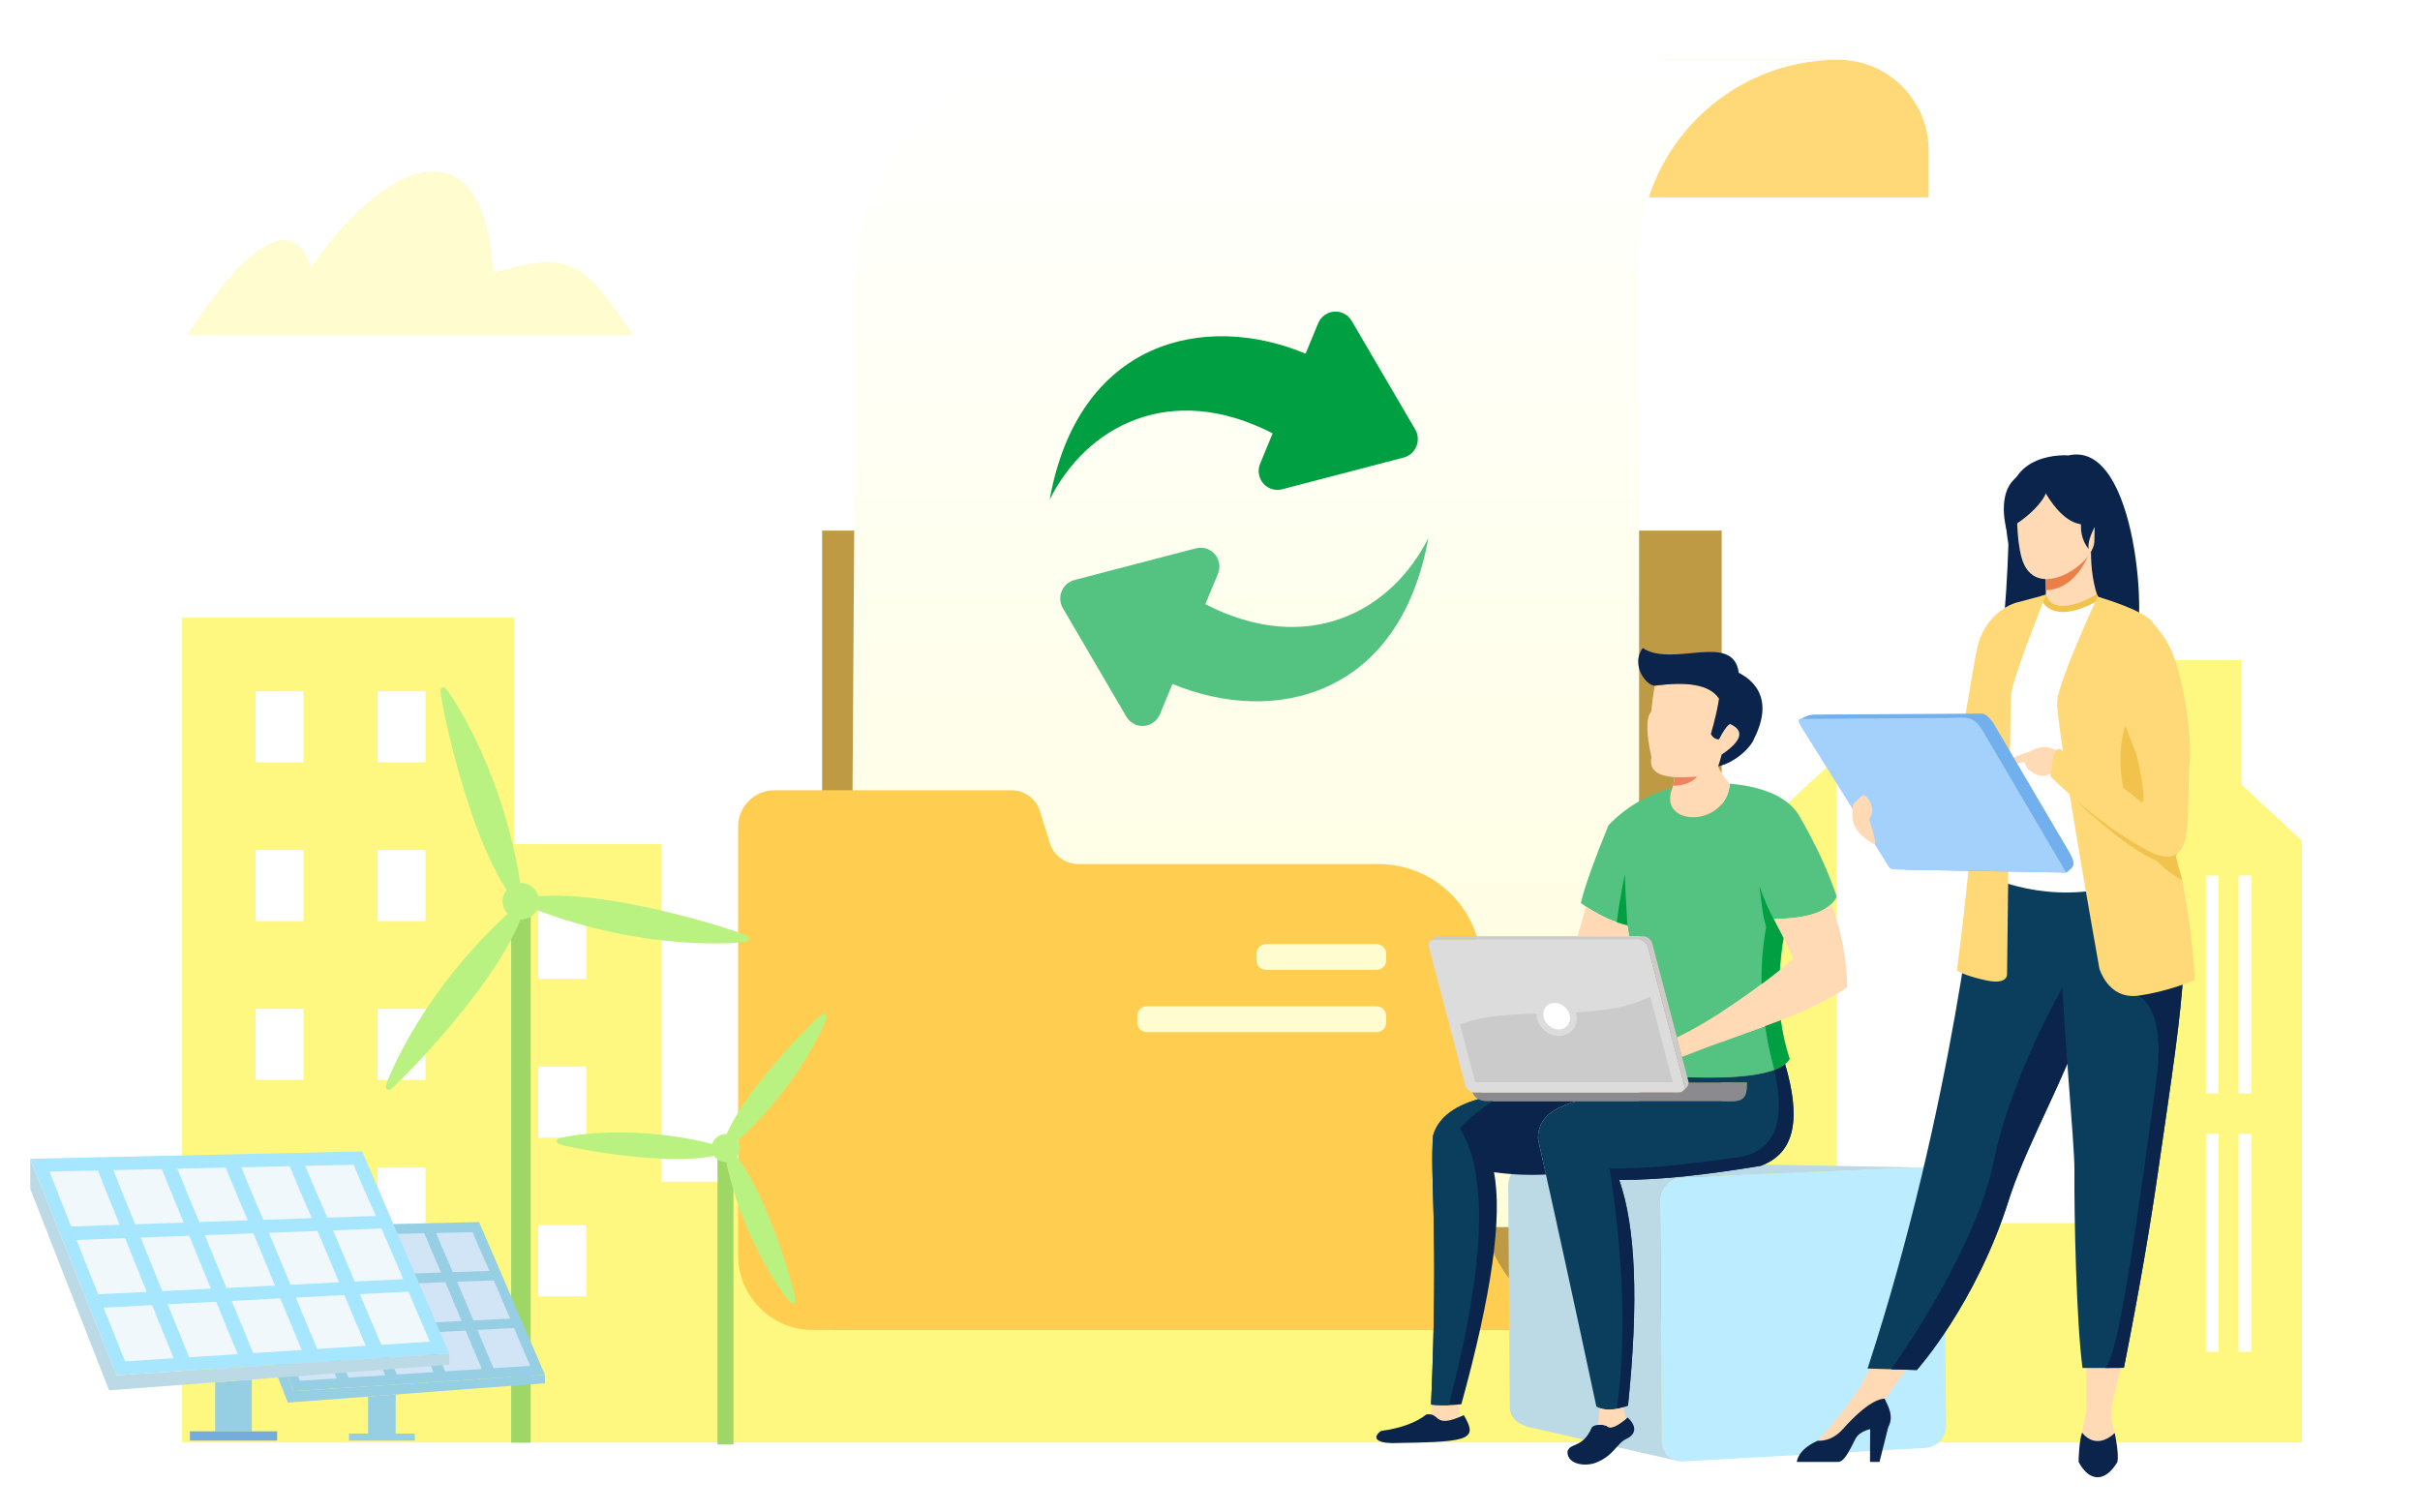
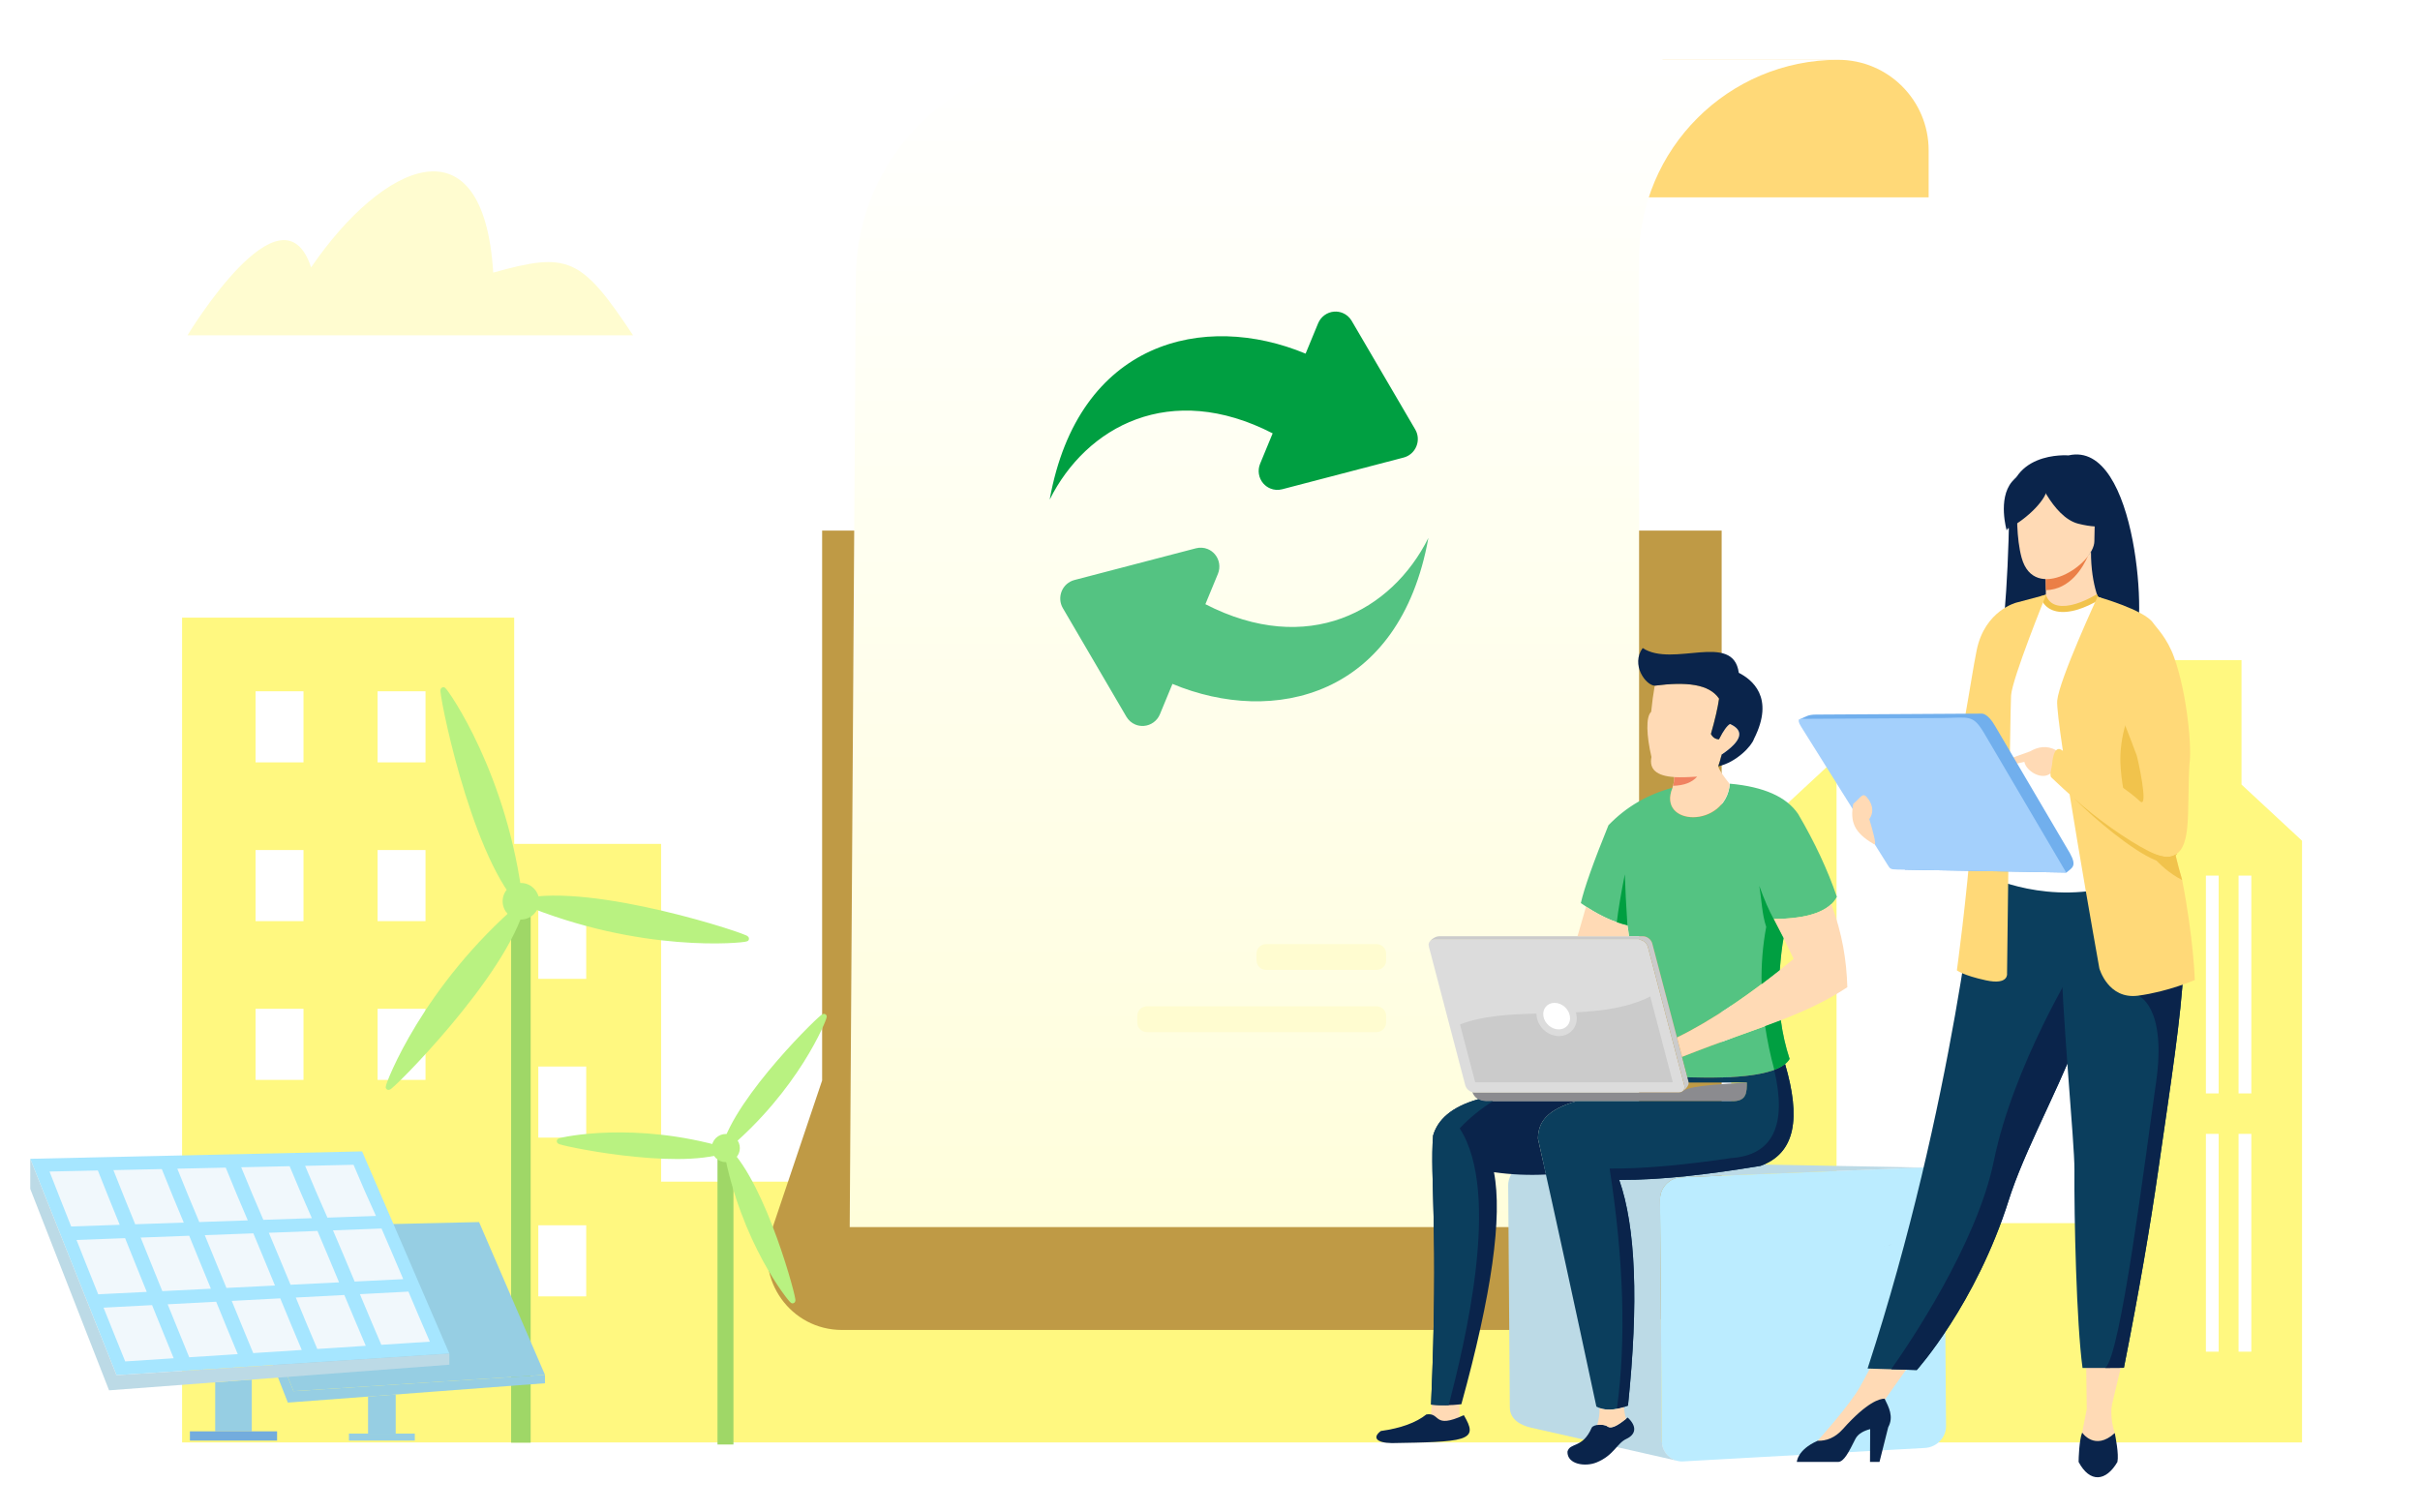
<svg xmlns="http://www.w3.org/2000/svg" width="800" height="500" viewBox="0 0 800 500" fill="none">
  <g clip-path="url(#clip0_4007_59262)">
    <path d="M61.993 110.847H209.28C192.074 84.924 187.775 83.196 163.047 90.121C159.822 38.29 126.496 53.835 102.842 88.394C93.17 59.016 61.993 110.847 61.993 110.847Z" fill="#FFFCD0" />
    <path fill-rule="evenodd" clip-rule="evenodd" d="M60.19 204.183V349.496V476.842H761V277.926L740.998 259.364V218.215H707.229V404.355H607.124V250.56L572.289 282.886V384.508H455.011V290.72H311.431V390.645H218.544V278.969H169.981V204.183H60.19Z" fill="#FFF880" />
    <path d="M100.327 228.524H84.487V252.027H100.327V228.524Z" fill="white" />
    <path d="M100.327 281.005H84.487V304.508H100.327V281.005Z" fill="white" />
    <path d="M100.327 333.488H84.487V356.991H100.327V333.488Z" fill="white" />
    <path d="M100.327 385.97H84.487V409.473H100.327V385.97Z" fill="white" />
    <path d="M140.665 228.524H124.825V252.027H140.665V228.524Z" fill="white" />
    <path d="M140.665 281.005H124.825V304.508H140.665V281.005Z" fill="white" />
    <path d="M193.793 300.09H177.953V323.593H193.793V300.09Z" fill="white" />
    <path d="M140.665 333.488H124.825V356.991H140.665V333.488Z" fill="white" />
    <path d="M193.793 352.573H177.953V376.076H193.793V352.573Z" fill="white" />
-     <path d="M140.665 385.97H124.825V409.473H140.665V385.97Z" fill="white" />
    <path d="M193.793 405.054H177.953V428.557H193.793V405.054Z" fill="white" />
    <path d="M744.24 289.46H740.019V361.461H744.24V289.46Z" fill="white" />
    <path d="M733.445 289.46H729.224V361.461H733.445V289.46Z" fill="white" />
    <path d="M744.24 374.838H740.019V446.839H744.24V374.838Z" fill="white" />
    <path d="M733.445 374.838H729.224V446.839H733.445V374.838Z" fill="white" />
    <path d="M349.462 349.925H333.622V373.428H349.462V349.925Z" fill="white" />
    <path d="M533.513 439.656C553.192 439.656 569.143 423.706 569.143 404.026V175.395H271.777V357.183L254.959 407.122C249.575 423.109 261.468 439.662 278.337 439.662H533.513V439.656Z" fill="#BF9A45" />
    <g filter="url(#filter0_d_4007_59262)">
      <path d="M607.652 17.305C624.177 17.305 637.568 30.697 637.568 47.222V62.775H493.384L549.621 17.305H607.652Z" fill="#FFD978" />
      <path d="M280.905 403.186H541.845V83.113C541.845 46.766 571.312 17.305 607.652 17.305H355.264C315.491 17.305 283.182 49.411 282.924 89.177L280.898 403.186H280.905Z" fill="url(#paint0_linear_4007_59262)" />
    </g>
-     <path d="M343.774 268.144L347.064 278.733C348.339 282.839 352.138 285.644 356.441 285.644H455.668C474.493 285.644 489.755 300.905 489.755 319.73V395.898C489.755 420.066 509.345 439.662 533.519 439.662H268.674C255.051 439.662 244.006 428.618 244.006 414.995V273.238C244.006 266.614 249.374 261.247 255.998 261.247H334.397C338.7 261.247 342.499 264.045 343.774 268.157V268.144Z" fill="#FFCE51" />
    <path d="M418.642 312.079H454.967C456.767 312.079 458.227 313.476 458.227 315.199V317.527C458.227 319.25 456.767 320.648 454.967 320.648H418.642C416.841 320.648 415.382 319.25 415.382 317.527V315.199C415.382 313.476 416.841 312.079 418.642 312.079Z" fill="#FFFCD0" />
    <path d="M379.232 332.645H454.959C456.764 332.645 458.227 334.042 458.227 335.765V338.093C458.227 339.817 456.764 341.214 454.959 341.214H379.232C377.427 341.214 375.964 339.817 375.964 338.093V335.765C375.964 334.042 377.427 332.645 379.232 332.645Z" fill="#FFFCD0" />
    <path d="M398.471 199.743L402.618 189.704C403.521 187.513 403.13 184.994 401.587 183.203C400.939 182.454 400.15 181.89 399.275 181.519C398.065 181.02 396.686 180.905 395.355 181.255L355.18 191.744C353.288 192.237 351.723 193.607 350.976 195.426C350.229 197.246 350.358 199.329 351.346 201.021L372.359 236.934C373.056 238.125 374.101 239.017 375.318 239.524C376.193 239.888 377.153 240.045 378.134 239.973C380.482 239.802 382.545 238.304 383.448 236.106L387.588 226.088C420.984 239.995 462.717 230.497 472.192 177.83C460.085 202.062 432.372 217.161 398.471 199.736V199.743Z" fill="#54C382" />
    <path d="M468.215 147.568C467.469 149.395 465.904 150.765 464.012 151.257L423.836 161.747C422.499 162.096 421.133 161.989 419.917 161.475C419.042 161.112 418.253 160.548 417.598 159.799C416.062 158.008 415.663 155.489 416.567 153.298L420.714 143.258C386.848 125.833 359.107 140.939 347 165.164C356.468 112.497 398.229 103 431.604 116.907L435.737 106.889C436.647 104.691 438.703 103.192 441.05 103.014C442.032 102.95 442.992 103.107 443.874 103.471C445.091 103.977 446.143 104.869 446.833 106.061L467.846 141.974C468.841 143.672 468.977 145.742 468.215 147.568Z" fill="#009F41" />
    <path d="M482.467 471.358V458.393H481.386H473.824L472.743 471.358H482.467Z" fill="#FFDAB5" />
    <path fill-rule="evenodd" clip-rule="evenodd" d="M635.695 385.952L555.688 389.205C551.839 389.373 548.736 392.641 548.767 396.472L549.36 476.423C549.39 480.254 552.554 483.325 556.387 483.112L636.395 478.657C640.228 478.429 643.346 475.237 643.316 471.391L642.738 392.641C642.708 388.81 639.544 385.8 635.711 385.952H635.695Z" fill="#BBECFF" />
    <path fill-rule="evenodd" clip-rule="evenodd" d="M635.694 385.952L524.413 383.899L505.491 384.66C501.658 384.827 498.54 388.095 498.571 391.926L499.118 465.279C499.149 469.11 502.449 471.132 506.161 471.968L554.104 482.823C551.382 481.971 549.389 479.463 549.374 476.422L548.781 396.472C548.75 392.641 551.869 389.372 555.702 389.205L573.802 388.475L635.709 385.952H635.694Z" fill="#BCDAE6" />
    <path fill-rule="evenodd" clip-rule="evenodd" d="M460.151 477.061C471.072 476.879 479.24 476.757 483.012 475.571C487.089 474.279 486.237 471.801 483.91 467.833C473.612 472.561 476.35 466.845 471.528 467.59C468.136 470.296 463.117 472.136 456.485 473.063C453.686 475.131 454.812 476.985 460.135 477.061H460.151Z" fill="#0A244B" />
    <path fill-rule="evenodd" clip-rule="evenodd" d="M546.213 311.945L554.366 342.989C564.177 338.231 575.965 330.553 588.346 320.702C588.681 316.293 589.092 312.751 589.594 310.121C588.605 308.16 587.51 306.062 586.323 303.812C597.746 303.736 604.713 301.288 607.223 296.454C604.165 287.515 599.891 278.393 594.415 269.074C590.567 263.404 583.053 260.074 571.873 259.071C570.55 274.076 547.536 273.3 552.951 260.393C544.585 262.643 537.512 266.779 531.717 272.814C526.728 285.098 523.686 293.672 522.591 298.537C528.006 302.322 533.147 304.77 537.984 305.895C538.197 306.944 538.379 308.175 538.516 309.513H543.171C544.509 309.513 545.893 310.592 546.228 311.93L546.213 311.945Z" fill="#54C382" />
    <path fill-rule="evenodd" clip-rule="evenodd" d="M474.176 310.622H541.712C543.05 310.622 544.404 311.701 544.754 313.039L556.77 358.754C557.12 360.091 556.314 361.171 554.975 361.171H487.455C486.117 361.171 484.733 360.091 484.383 358.754L472.382 313.039C472.032 311.701 472.838 310.622 474.161 310.622H474.176Z" fill="#DCDCDC" />
    <path fill-rule="evenodd" clip-rule="evenodd" d="M554.366 342.973L546.213 311.93C545.879 310.592 544.495 309.513 543.156 309.513H475.636C474.298 309.513 471.94 311.23 472.32 312.553C472.259 311.459 473.02 310.622 474.191 310.622H541.726C543.065 310.622 544.419 311.702 544.768 313.04L556.785 358.754C556.998 359.56 556.785 360.259 556.298 360.7C557.424 359.985 558.473 358.602 558.23 357.659L554.366 342.973Z" fill="#CBCBCB" />
-     <path fill-rule="evenodd" clip-rule="evenodd" d="M555.005 361.187H487.486C487.242 361.187 486.984 361.157 486.74 361.081C488.094 364.562 491.745 364.045 493.174 364.03H573.228C577.578 363.848 577.456 360.822 577.517 357.888H558.276C558.352 358.815 557.348 360.062 556.329 360.716C556.009 361.005 555.553 361.187 555.021 361.187H555.005Z" fill="#8B8B8F" />
+     <path fill-rule="evenodd" clip-rule="evenodd" d="M555.005 361.187H487.486C487.242 361.187 486.984 361.157 486.74 361.081C488.094 364.562 491.745 364.045 493.174 364.03H573.228C577.578 363.848 577.456 360.822 577.517 357.888C558.352 358.815 557.348 360.062 556.329 360.716C556.009 361.005 555.553 361.187 555.021 361.187H555.005Z" fill="#8B8B8F" />
    <path fill-rule="evenodd" clip-rule="evenodd" d="M545.544 329.429C538.304 333.077 529.74 334.217 520.934 334.658C521.04 334.962 521.116 335.297 521.162 335.631C521.755 339.341 519.139 342.503 515.351 342.503C511.792 342.503 508.567 339.675 508.005 336.178C507.944 335.798 507.913 335.434 507.913 335.069C498.772 335.312 489.934 335.814 482.648 338.672L487.668 357.781H552.997L545.544 329.429Z" fill="#CBCBCB" />
    <path fill-rule="evenodd" clip-rule="evenodd" d="M513.892 331.526C516.31 331.526 518.592 333.487 518.972 335.919C519.367 338.321 517.709 340.297 515.291 340.297C512.872 340.297 510.591 338.336 510.211 335.919C509.83 333.502 511.488 331.526 513.892 331.526Z" fill="white" />
    <path fill-rule="evenodd" clip-rule="evenodd" d="M591.599 350.042C590.245 345.938 589.287 341.681 588.694 337.272C579.598 340.784 569.209 344.174 556.052 349.373L557.831 356.138C577.696 356.792 588.952 354.755 591.599 350.057V350.042Z" fill="#54C382" />
    <path fill-rule="evenodd" clip-rule="evenodd" d="M556.056 349.375C569.213 344.191 579.602 340.801 588.698 337.274C596.714 334.157 603.71 330.964 610.692 326.358C610.418 317.449 609.08 308.845 605.384 298.857C601.992 302.095 595.634 303.737 586.325 303.797C589.032 308.905 591.222 313.299 592.926 316.993C578.902 328.608 565.38 337.623 554.367 342.974L556.056 349.375Z" fill="#FFDAB5" />
    <path fill-rule="evenodd" clip-rule="evenodd" d="M524.321 299.707C523.302 303.234 522.374 306.518 521.492 309.513H538.482C538.346 308.16 538.178 306.943 537.95 305.894C533.63 304.906 529.082 302.824 524.306 299.707H524.321Z" fill="#FFDAB5" />
    <path fill-rule="evenodd" clip-rule="evenodd" d="M483.088 464.23C493.142 427.82 496.732 402.249 493.872 387.502C499.576 388.323 505.326 388.566 511.075 388.278C510.193 384.325 509.311 380.387 508.413 376.374C508.52 370.947 511.288 366.903 521.145 364.03H493.157C492.199 364.045 490.267 364.273 488.67 363.391C479.665 365.96 475.254 370.217 473.748 375.401C472.638 389.691 475.619 405.958 473.079 464.336C476.228 464.655 479.589 464.625 483.088 464.215V464.23Z" fill="#0A244B" />
    <path fill-rule="evenodd" clip-rule="evenodd" d="M493.583 364.03H493.157C492.199 364.045 490.267 364.273 488.67 363.391C479.665 365.96 475.254 370.217 473.748 375.401C472.638 389.691 475.619 405.958 473.079 464.336C474.98 464.534 476.912 464.595 478.92 464.534C484.122 444.254 496.458 394.465 482.54 373.014C485.81 369.548 489.491 366.553 493.583 364.014V364.03Z" fill="#0B3E5D" />
    <path fill-rule="evenodd" clip-rule="evenodd" d="M571.824 259.223C570.044 256.942 568.462 254.829 567.99 253.324C568.356 252.29 568.736 250.983 569.131 249.417C575.824 244.871 576.752 241.512 571.869 239.322C570.88 239.87 569.664 241.557 568.219 244.4C567.063 244.354 566.18 243.777 565.572 242.621C566.956 237.833 567.838 233.941 568.264 230.946C564.964 226.05 557.237 225.336 547.015 226.659C546.528 229.395 546.148 232.268 545.844 235.309C544.034 236.966 544.277 243.138 545.935 250.253C545.114 254.312 547.608 256.501 553.434 256.881C553.525 258.31 552.947 260.135 552.902 260.348C552.902 260.348 552.902 260.378 552.902 260.393C547.578 273.209 570.363 273.999 571.808 259.192L571.824 259.223Z" fill="#FFDAB5" />
    <path fill-rule="evenodd" clip-rule="evenodd" d="M547.048 226.674C557.27 225.351 564.997 226.05 568.297 230.961C567.871 233.956 566.974 237.847 565.605 242.636C566.198 243.792 567.081 244.369 568.252 244.415C569.712 241.587 570.929 239.885 571.902 239.337C576.77 241.527 575.842 244.886 569.164 249.432C568.769 250.998 568.389 252.305 568.024 253.339C574.062 251.986 579.097 246.589 579.827 244.263C586.854 230.413 579.006 224.56 574.808 222.417C572.952 208.704 553.011 220.836 543.033 214.223C539.063 219.696 543.976 226.567 547.079 226.689L547.048 226.674Z" fill="#0A244B" />
    <path fill-rule="evenodd" clip-rule="evenodd" d="M561.026 256.729C558.212 256.942 555.687 257.003 553.451 256.912C553.512 257.885 553.268 259.07 553.086 259.77C556.691 259.679 559.353 258.675 561.026 256.744V256.729Z" fill="#F08261" />
    <path fill-rule="evenodd" clip-rule="evenodd" d="M581.909 385.45C593.698 381.208 595.295 369.487 590.108 351.746C585.849 355.242 575.08 356.687 557.816 356.139L558.211 357.66C558.211 357.66 558.242 357.812 558.242 357.872H577.483C577.422 360.807 577.544 363.847 573.194 364.014H521.128C511.271 366.903 508.503 370.931 508.396 376.359C514.633 404.195 520.185 429.72 527.729 464.99C530.285 466.419 533.768 466.313 538.179 464.671C541.723 430.465 540.749 405.593 535.274 390.056C549.83 390.117 565.391 388.126 581.894 385.435L581.909 385.45Z" fill="#0B3E5D" />
    <path fill-rule="evenodd" clip-rule="evenodd" d="M581.91 385.45C593.698 381.208 595.295 369.487 590.108 351.746C589.196 352.491 588.009 353.144 586.519 353.692C590.808 371.904 586.138 381.893 572.297 382.835C556.143 385.237 542.743 386.393 532.11 386.301C536.795 416.661 537.601 443.144 534.514 465.72C535.654 465.507 536.871 465.157 538.179 464.671C541.723 430.465 540.75 405.593 535.274 390.056C549.831 390.117 565.391 388.126 581.895 385.435L581.91 385.45Z" fill="#0A244B" />
    <path fill-rule="evenodd" clip-rule="evenodd" d="M527.776 483.462C533.571 481.075 534.454 477.168 537.633 475.678C540.842 474.188 541.207 471.497 538.074 468.609C535.762 470.463 532.872 472.729 531.351 471.528C530.332 470.722 526.879 470.783 526.194 471.953C523.183 478.946 519 476.727 518.163 479.904C518.072 484.146 524.11 484.967 527.761 483.462H527.776Z" fill="#0A244B" />
    <path fill-rule="evenodd" clip-rule="evenodd" d="M528.764 465.477C528.825 467.347 528.567 469.202 528.004 471.072C529.251 470.889 530.742 471.072 531.365 471.543C532.78 472.668 535.351 470.783 537.571 469.035C537.206 468.031 536.978 466.739 536.841 465.158C533.601 466.177 530.909 466.268 528.764 465.477Z" fill="#FFDAB5" />
    <path fill-rule="evenodd" clip-rule="evenodd" d="M586.324 303.796C584.833 301.075 583.236 297.442 581.578 292.851C582.476 298.187 582.43 302.033 583.875 306.411C582.704 312.614 582.217 318.953 582.339 325.339C584.316 323.864 586.324 322.298 588.362 320.687C588.697 316.278 589.108 312.736 589.61 310.106C588.621 308.144 587.526 306.046 586.339 303.796H586.324ZM534.486 304.876C535.673 305.286 536.844 305.636 537.985 305.894C537.544 299.084 537.27 293.489 537.133 289.035C535.825 295.587 534.943 300.862 534.486 304.861V304.876ZM591.602 350.043C590.248 345.938 589.29 341.666 588.697 337.273C587.009 337.911 585.275 338.565 583.51 339.219C584.225 344.038 585.244 348.887 586.552 353.691C589.092 352.734 590.781 351.517 591.617 350.043H591.602Z" fill="#009F41" />
    <path d="M174.499 298.453H169.894V476.001H174.499V298.453Z" fill="#9FD767" stroke="#9FD767" stroke-width="1.85" />
    <path d="M172.711 298.965C140.457 326.608 128.429 358.346 128.429 359.369C128.429 360.393 166.823 322.256 172.711 298.965Z" fill="#B9F281" stroke="#B9F281" stroke-width="1.85" stroke-linejoin="round" />
    <path d="M171.982 298.565C167.04 256.379 147.414 228.682 146.566 228.107C145.718 227.537 155.938 280.679 171.977 298.561L171.982 298.565Z" fill="#B9F281" stroke="#B9F281" stroke-width="1.85" stroke-linejoin="round" />
    <path d="M172.792 297.99C212.001 314.331 245.756 310.779 246.667 310.316C247.583 309.853 196.239 292.756 172.792 297.99Z" fill="#B9F281" stroke="#B9F281" stroke-width="1.85" stroke-linejoin="round" />
    <path d="M172.197 303.059C175.024 303.059 177.315 300.768 177.315 297.942C177.315 295.115 175.024 292.824 172.197 292.824C169.371 292.824 167.08 295.115 167.08 297.942C167.08 300.768 169.371 303.059 172.197 303.059Z" fill="#B9F281" stroke="#B9F281" stroke-width="1.85" stroke-linejoin="round" />
    <path d="M241.539 380.63H238.111V476.603H241.539V380.63Z" fill="#9FD767" stroke="#9FD767" stroke-width="1.85" />
    <path d="M239.505 380.247C209.789 371.547 185.616 376.831 184.99 377.239C184.364 377.648 222.939 385.917 239.505 380.247Z" fill="#B9F281" stroke="#B9F281" stroke-width="1.85" stroke-linejoin="round" />
    <path d="M239.457 379.648C263.258 359.84 272.366 336.835 272.377 336.087C272.388 335.339 243.998 362.731 239.457 379.648Z" fill="#B9F281" stroke="#B9F281" stroke-width="1.85" stroke-linejoin="round" />
    <path d="M240.132 379.913C245.755 410.361 261.355 429.563 262.002 429.94C262.65 430.316 252.661 392.15 240.132 379.913Z" fill="#B9F281" stroke="#B9F281" stroke-width="1.85" stroke-linejoin="round" />
    <path d="M241.96 382.654C240.231 383.779 237.923 383.291 236.799 381.567C235.674 379.838 236.162 377.53 237.886 376.406C239.615 375.281 241.923 375.769 243.047 377.493C244.172 379.222 243.684 381.53 241.96 382.654Z" fill="#B9F281" stroke="#B9F281" stroke-width="1.85" stroke-linejoin="round" />
    <path fill-rule="evenodd" clip-rule="evenodd" d="M121.668 461.679L130.812 460.991V473.924H121.668V461.679Z" fill="#96CEE3" />
    <path d="M137.127 473.925H115.352V476.227H137.127V473.925Z" fill="#96CEE3" />
    <path fill-rule="evenodd" clip-rule="evenodd" d="M75.473 405.842L158.367 403.996L180.157 454.501L97.016 459.896L75.473 405.842Z" fill="#96CEE3" />
-     <path fill-rule="evenodd" clip-rule="evenodd" d="M80.289 409.029C84.305 408.942 88.328 408.852 92.364 408.762C93.26 411.035 94.168 413.297 95.075 415.559C95.981 417.824 96.906 420.079 97.822 422.332C93.771 422.466 89.73 422.611 85.699 422.748C84.791 420.468 83.878 418.186 82.985 415.904C82.09 413.616 81.18 411.324 80.289 409.027V409.029ZM93.788 443.032C97.824 442.817 101.872 442.603 105.908 442.393C106.804 444.613 107.712 446.836 108.602 449.046C109.493 451.253 110.393 453.471 111.303 455.668C107.26 455.93 103.224 456.194 99.191 456.456C98.286 454.229 97.375 451.989 96.485 449.759C95.592 447.522 94.684 445.274 93.788 443.029V443.032ZM157.818 439.657C161.856 439.448 165.892 439.233 169.94 439.019C170.818 441.111 171.711 443.204 172.594 445.287C173.475 447.367 174.38 449.45 175.285 451.518C171.242 451.78 167.199 452.044 163.163 452.306C162.255 450.213 161.367 448.1 160.477 445.998C159.586 443.89 158.696 441.772 157.815 439.655L157.818 439.657ZM141.809 440.503C142.692 442.65 143.588 444.803 144.473 446.943C145.359 449.081 146.274 451.213 147.172 453.346C151.208 453.084 155.241 452.82 159.284 452.558C158.376 450.455 157.481 448.337 156.598 446.225C155.712 444.112 154.817 441.987 153.929 439.864C149.893 440.079 145.845 440.288 141.809 440.503ZM125.808 441.343C129.836 441.134 133.872 440.919 137.92 440.705C138.803 442.862 139.706 445.022 140.594 447.17C141.48 449.315 142.385 451.463 143.296 453.598C139.252 453.862 135.209 454.127 131.173 454.384C130.27 452.224 129.372 450.051 128.487 447.881C127.599 445.708 126.691 443.531 125.808 441.346V441.343ZM109.797 442.186C110.692 444.399 111.6 446.614 112.491 448.819C113.379 451.016 114.279 453.221 115.182 455.416C119.218 455.154 123.261 454.89 127.305 454.633C126.394 452.463 125.486 450.283 124.598 448.108C123.71 445.925 122.802 443.738 121.919 441.545C117.871 441.762 113.835 441.969 109.797 442.184V442.186ZM87.034 426.123C91.075 425.973 95.115 425.821 99.164 425.669C100.069 427.911 100.979 430.159 101.872 432.391C102.763 434.626 103.673 436.863 104.576 439.088C100.528 439.288 96.492 439.492 92.454 439.687C91.548 437.44 90.628 435.182 89.735 432.925C88.845 430.668 87.932 428.393 87.034 426.12V426.123ZM151.095 423.718C155.136 423.566 159.175 423.412 163.218 423.262C164.143 425.38 165.066 427.497 165.949 429.6C166.835 431.703 167.748 433.808 168.636 435.908C164.59 436.108 160.541 436.31 156.506 436.507C155.615 434.392 154.712 432.259 153.827 430.129C152.941 428.001 152.018 425.861 151.098 423.721L151.095 423.718ZM135.074 424.322C135.995 426.492 136.91 428.667 137.798 430.827C138.686 432.99 139.602 435.152 140.492 437.305C144.528 437.105 148.566 436.903 152.615 436.706C151.724 434.574 150.819 432.436 149.933 430.301C149.048 428.166 148.122 426.013 147.212 423.863C143.161 424.015 139.113 424.167 135.072 424.322H135.074ZM119.068 424.918C123.099 424.766 127.15 424.616 131.198 424.464C132.109 426.644 133.027 428.829 133.915 430.999C134.8 433.167 135.708 435.342 136.601 437.502C132.553 437.697 128.507 437.904 124.479 438.101C123.576 435.916 122.668 433.718 121.78 431.526C120.889 429.333 119.971 427.126 119.068 424.918ZM103.057 425.519C103.963 427.759 104.873 429.999 105.764 432.227C106.654 434.451 107.565 436.684 108.467 438.896C112.503 438.697 116.552 438.492 120.597 438.293C119.694 436.098 118.776 433.9 117.889 431.7C116.998 429.498 116.08 427.283 115.175 425.07C111.126 425.222 107.096 425.372 103.055 425.524L103.057 425.519ZM144.141 407.61C148.165 407.518 152.19 407.425 156.226 407.338C157.127 409.478 158.04 411.616 158.973 413.749C159.903 415.874 160.873 418.001 161.829 420.122C157.778 420.261 153.737 420.401 149.706 420.541C148.758 418.39 147.81 416.245 146.883 414.093C145.95 411.935 145.044 409.775 144.141 407.61ZM128.173 407.959C129.066 410.159 129.981 412.354 130.899 414.547C131.814 416.729 132.77 418.914 133.7 421.092C137.741 420.95 141.774 420.815 145.812 420.673C144.875 418.518 143.922 416.363 142.999 414.203C142.073 412.035 141.168 409.867 140.265 407.692C136.229 407.78 132.196 407.874 128.17 407.959H128.173ZM112.211 408.316C116.235 408.229 120.271 408.136 124.304 408.049C125.199 410.257 126.107 412.459 127.025 414.651C127.943 416.851 128.886 419.037 129.816 421.227C125.776 421.366 121.735 421.506 117.704 421.646C116.781 419.433 115.836 417.216 114.925 415.003C114.017 412.783 113.107 410.551 112.211 408.318V408.316ZM96.25 408.673C97.148 410.94 98.049 413.197 98.952 415.455C99.852 417.705 100.782 419.949 101.698 422.197C105.729 422.055 109.779 421.917 113.82 421.778C112.897 419.56 111.96 417.333 111.052 415.108C110.141 412.878 109.231 410.646 108.338 408.408C104.302 408.496 100.279 408.588 96.253 408.675L96.25 408.673Z" fill="#D2E5F6" />
    <path fill-rule="evenodd" clip-rule="evenodd" d="M180.157 454.501L97.016 459.896L75.473 405.841V413.354L95.158 463.675L180.157 457.277V454.501Z" fill="#96CEE3" />
    <path fill-rule="evenodd" clip-rule="evenodd" d="M71.137 456.975L83.237 456.064V473.178H71.137V456.975Z" fill="#96CEE3" />
    <path d="M91.597 473.178H62.777V476.226H91.597V473.178Z" fill="#73ACDD" />
    <path fill-rule="evenodd" clip-rule="evenodd" d="M10 383.075L119.705 380.63L148.542 447.473L38.513 454.612L10 383.075Z" fill="#A6E6FF" />
    <path fill-rule="evenodd" clip-rule="evenodd" d="M16.37 387.291C21.686 387.176 27.011 387.054 32.351 386.939C33.539 389.947 34.738 392.94 35.938 395.934C37.135 398.929 38.363 401.915 39.572 404.896C34.212 405.078 28.864 405.265 23.529 405.452C22.327 402.431 21.119 399.411 19.937 396.39C18.752 393.364 17.545 390.331 16.37 387.291ZM34.234 432.293C39.577 432.009 44.933 431.725 50.276 431.448C51.46 434.384 52.66 437.324 53.84 440.25C55.017 443.174 56.207 446.104 57.417 449.015C52.064 449.365 46.726 449.711 41.386 450.06C40.186 447.11 38.981 444.149 37.806 441.198C36.624 438.235 35.419 435.262 34.234 432.293ZM118.977 427.829C124.322 427.549 129.665 427.267 135.018 426.983C136.18 429.754 137.362 432.523 138.532 435.282C139.7 438.03 140.894 440.789 142.094 443.525C136.744 443.875 131.391 444.221 126.053 444.57C124.851 441.802 123.673 439.006 122.499 436.222C121.319 433.433 120.144 430.63 118.977 427.829ZM97.787 428.946C98.955 431.787 100.14 434.636 101.314 437.469C102.487 440.3 103.696 443.124 104.889 445.945C110.229 445.596 115.567 445.249 120.92 444.9C119.717 442.119 118.533 439.315 117.363 436.519C116.191 433.723 115.006 430.909 113.831 428.1C108.488 428.382 103.133 428.662 97.79 428.946H97.787ZM76.613 430.056C81.943 429.779 87.286 429.495 92.642 429.21C93.809 432.064 95.009 434.922 96.181 437.763C97.353 440.602 98.553 443.443 99.755 446.272C94.405 446.621 89.052 446.967 83.712 447.309C82.52 444.448 81.332 441.575 80.157 438.704C78.983 435.828 77.783 432.947 76.613 430.053V430.056ZM55.424 431.176C56.609 434.107 57.808 437.035 58.988 439.953C60.163 442.864 61.355 445.783 62.55 448.686C67.89 448.337 73.243 447.99 78.594 447.646C77.389 444.775 76.186 441.889 75.014 439.013C73.837 436.125 72.637 433.229 71.467 430.33C66.112 430.615 60.769 430.892 55.426 431.176H55.424ZM25.297 409.914C30.643 409.715 35.99 409.515 41.351 409.313C42.548 412.281 43.753 415.257 44.933 418.213C46.112 421.169 47.317 424.129 48.512 427.073C43.157 427.337 37.814 427.609 32.468 427.866C31.271 424.89 30.054 421.905 28.872 418.916C27.692 415.931 26.485 412.92 25.297 409.914ZM110.082 406.734C115.427 406.534 120.775 406.325 126.123 406.125C127.35 408.934 128.57 411.735 129.742 414.516C130.912 417.3 132.119 420.086 133.297 422.862C127.939 423.129 122.583 423.394 117.238 423.656C116.061 420.854 114.866 418.033 113.694 415.212C112.524 412.399 111.299 409.565 110.084 406.734H110.082ZM88.875 407.532C90.092 410.401 91.307 413.282 92.48 416.14C93.654 419.004 94.867 421.865 96.046 424.713C101.392 424.449 106.735 424.184 112.09 423.92C110.913 421.099 109.715 418.268 108.543 415.444C107.371 412.618 106.146 409.77 104.941 406.926C99.583 407.126 94.223 407.328 88.875 407.535V407.532ZM67.696 408.32C73.029 408.121 78.389 407.919 83.749 407.719C84.954 410.603 86.169 413.496 87.344 416.367C88.519 419.236 89.718 422.112 90.898 424.973C85.543 425.232 80.187 425.501 74.855 425.766C73.66 422.875 72.457 419.966 71.28 417.066C70.105 414.162 68.888 411.244 67.696 408.32ZM46.502 409.119C47.699 412.079 48.904 415.045 50.081 417.991C51.261 420.937 52.463 423.89 53.66 426.821C59.006 426.556 64.361 426.285 69.719 426.02C68.522 423.117 67.309 420.208 66.132 417.295C64.952 414.379 63.74 411.448 62.543 408.517C57.182 408.717 51.847 408.919 46.502 409.119ZM100.875 385.413C106.203 385.29 111.529 385.168 116.869 385.053C118.061 387.887 119.269 390.715 120.503 393.539C121.735 396.353 123.02 399.166 124.285 401.97C118.924 402.157 113.576 402.337 108.239 402.526C106.986 399.683 105.732 396.839 104.505 393.995C103.272 391.139 102.07 388.279 100.878 385.415L100.875 385.413ZM79.741 385.876C80.923 388.787 82.135 391.696 83.35 394.594C84.56 397.483 85.825 400.373 87.057 403.257C92.405 403.07 97.74 402.89 103.088 402.701C101.846 399.852 100.586 396.996 99.364 394.138C98.139 391.269 96.939 388.401 95.747 385.522C90.407 385.637 85.069 385.762 79.741 385.876ZM58.617 386.348C63.944 386.231 69.282 386.108 74.623 385.994C75.807 388.917 77.01 391.83 78.219 394.731C79.434 397.642 80.684 400.536 81.913 403.432C76.566 403.619 71.218 403.801 65.882 403.988C64.663 401.059 63.408 398.129 62.208 395.195C61.004 392.254 59.799 389.304 58.617 386.348ZM37.492 386.819C38.679 389.822 39.872 392.811 41.066 395.796C42.259 398.775 43.488 401.745 44.698 404.719C50.036 404.532 55.396 404.352 60.744 404.162C59.522 401.227 58.28 398.278 57.078 395.332C55.875 392.382 54.67 389.428 53.486 386.468C48.145 386.582 42.82 386.705 37.492 386.819Z" fill="#F1F8FC" />
    <path fill-rule="evenodd" clip-rule="evenodd" d="M148.542 447.474L38.513 454.613L10 383.075V393.015L36.051 459.614L148.542 451.148V447.474Z" fill="#BCDAE6" />
    <path d="M616 152.372H735.59C721.62 135.45 718.129 134.323 698.051 138.843C695.433 105.011 668.374 115.158 649.168 137.716C641.314 118.54 616 152.372 616 152.372Z" fill="white" />
    <path fill-rule="evenodd" clip-rule="evenodd" d="M684.071 173.272C684.071 173.272 687.484 195.417 688.099 204.1C688.407 208.464 688.856 211.976 686.099 214.909C686.099 214.909 692.958 215.574 695.285 213.681C695.285 213.681 694.83 214.608 694.41 215.022C694.41 215.022 702.079 215.3 705.248 212.91C710.055 209.675 706.876 145.247 683.799 150.548C683.799 150.548 662.511 148.744 664.194 169.544C663.835 194.252 661.842 215.564 660.181 219.866C662.576 221.23 668.359 216.744 669.075 214.777C669.707 213.035 670.057 211.003 670.238 210.489C670.238 210.489 669.483 216.456 669.138 216.823C669.138 216.823 677.738 215.855 681.418 213.09C685.086 210.328 685.118 177.564 684.069 173.272H684.071Z" fill="#0A244B" />
    <path fill-rule="evenodd" clip-rule="evenodd" d="M692.79 189.278C692.723 189.028 692.657 188.785 692.6 188.55C693.258 186.393 693.485 183.931 693.174 181.231C695.252 179.406 699.75 180.962 703.558 182.12C705.218 197.382 705.201 212.833 704.282 213.974C702.367 216.364 697.729 216.088 697.729 216.088C697.985 215.675 698.262 214.747 698.262 214.747C696.851 216.64 692.708 215.975 692.708 215.975C694.372 213.042 694.102 209.53 693.916 205.164C693.757 201.422 693.282 195.172 692.793 189.278H692.79Z" fill="#0A244B" />
    <path fill-rule="evenodd" clip-rule="evenodd" d="M622.791 411.86L625.33 411.43V411.422L622.791 411.857V411.86Z" fill="#646262" />
    <path fill-rule="evenodd" clip-rule="evenodd" d="M662.042 216.513H707.848C704.57 208.339 699.875 202.424 696.31 201.698C694.415 201.199 691.195 193.419 691.238 182.401L690.373 183.509L675.989 186.345C675.989 186.345 676.315 190.858 676.327 195.103C676.339 198.643 676.146 202.243 675.338 202.666C674.308 202.757 673.361 202.947 673.361 202.947C673.361 202.947 665.556 208.404 662.045 216.511L662.042 216.513Z" fill="#FFDAB5" />
    <path fill-rule="evenodd" clip-rule="evenodd" d="M675.985 186.348C675.985 186.348 676.311 190.857 676.323 195.105C684.376 194.88 688.63 187.566 690.371 183.512L675.988 186.348H675.985Z" fill="#EB7F47" />
    <path fill-rule="evenodd" clip-rule="evenodd" d="M692.353 178.866C692.373 167.049 694.835 159.132 682.678 158.433C670.515 157.732 668.152 162.24 667.185 166.184C666.582 168.632 666.575 178.122 668.302 184.372C672.517 199.65 692.351 186.555 692.356 178.866H692.353Z" fill="#FFDAB5" />
    <path fill-rule="evenodd" clip-rule="evenodd" d="M703.146 443.485L697.821 465.83L689.841 465.784L689.552 443.485H703.146Z" fill="#FFDAB5" />
    <path fill-rule="evenodd" clip-rule="evenodd" d="M636.038 444.444L620.885 465.831L614.979 458.279L624.1 441.497L636.038 444.444Z" fill="#FFDAB5" />
    <path fill-rule="evenodd" clip-rule="evenodd" d="M617.385 452.412L625.189 452.65L633.637 452.907C633.637 452.907 653.148 431.271 664.094 396.59C664.348 395.785 664.615 394.968 664.902 394.142C670.89 376.752 683.308 354.912 689.851 335.149C690.893 332 691.829 329.041 692.666 326.236C692.936 325.335 693.199 324.456 693.447 323.587C698.268 306.901 699.667 295.946 700.952 284.236L653.7 284.618C653.7 284.618 646.074 364.551 617.385 452.414V452.412Z" fill="#0B3E5D" />
    <path fill-rule="evenodd" clip-rule="evenodd" d="M660.319 257.572C660.435 279.965 657.018 289.573 657.018 289.573C657.018 289.573 677.249 299.81 701.296 292.273C701.579 292.181 719.049 288.213 719.049 288.213C718.644 287.305 717.226 271.727 716.832 270.893C711.756 260.039 707.902 255.276 707.297 251.935C706.18 245.705 706.156 239.258 706.715 233.176C708.182 217.079 711.611 206.864 711.611 206.864C705.059 205.379 699.859 199.62 693.039 197.074C691.469 199.019 686.677 201.054 682.517 200.96C677.727 200.857 676.171 198.813 676.42 196.586C671.317 199.411 667.246 202.084 667.246 202.084C662.905 209.59 654.109 216.877 653.47 228.387C653.311 231.219 660.312 256.943 660.317 257.57L660.319 257.572Z" fill="white" />
    <path fill-rule="evenodd" clip-rule="evenodd" d="M694.174 198.169C691.588 199.695 689.15 200.797 686.939 201.482C684.262 202.303 681.884 202.514 679.918 202.118C677.835 201.698 676.214 200.61 675.179 198.873C674.873 198.362 674.617 197.783 674.422 197.153L676.335 196.57C676.482 197.04 676.672 197.473 676.901 197.86C677.634 199.089 678.799 199.86 680.309 200.168C681.942 200.494 683.989 200.302 686.348 199.574C688.407 198.938 690.699 197.898 693.156 196.452L694.174 198.167V198.169Z" fill="#F1C34C" />
    <path fill-rule="evenodd" clip-rule="evenodd" d="M698.089 464.58C698.089 464.58 697.445 469.007 699.104 473.733C699.104 473.733 700.411 479.666 694.551 479.772C688.693 479.882 687.255 479.33 687.919 475.701C688.584 472.067 689.843 465.783 689.843 465.783L698.091 464.58H698.089Z" fill="#FFDAB5" />
    <path fill-rule="evenodd" clip-rule="evenodd" d="M687.143 483.294C690.869 490.294 696.177 489.789 699.975 483.294C700.498 480.664 699.336 475.058 699.146 473.982C699.133 473.898 699.121 473.845 699.112 473.802C699.105 473.761 699.102 473.744 699.102 473.744C692.47 479.795 688.319 473.588 688.319 473.588C688.312 473.598 688.31 473.608 688.305 473.62C687.333 475.995 687.128 482.367 687.143 483.294Z" fill="#0A244B" />
    <path fill-rule="evenodd" clip-rule="evenodd" d="M600.862 476.292C600.862 476.292 611.664 464.35 614.98 458.275L623.014 462.373L605.059 479.165L600.855 478.617L600.862 476.292Z" fill="#FFDAB5" />
    <path fill-rule="evenodd" clip-rule="evenodd" d="M594.002 483.294H607.589C609.591 483.294 611.188 479.989 613.346 475.696C614.229 473.938 616.204 472.973 618.237 472.439L618.182 483.294H621.319L624.204 471.815C626.118 468.311 624.358 465.135 623.01 462.373C621.445 462.366 617.231 463.437 609.251 472.391C606.632 475.334 603.736 476.379 600.858 476.292C600.817 476.316 600.779 476.335 600.74 476.357C594.106 479.328 594 483.291 594 483.291L594.002 483.294Z" fill="#0A244B" />
    <path fill-rule="evenodd" clip-rule="evenodd" d="M625.19 452.65L633.638 452.907C633.638 452.907 653.149 431.271 664.096 396.59C664.349 395.785 664.616 394.969 664.903 394.142C670.892 376.753 683.31 354.912 689.852 335.149C690.894 332.001 691.83 329.041 692.667 326.236C692.937 325.335 693.2 324.456 693.448 323.587L686.488 318.331C686.488 318.331 665.6 352.023 659.132 383.73C653.513 411.27 631.014 444.409 625.19 452.652V452.65Z" fill="#0A244B" />
    <path fill-rule="evenodd" clip-rule="evenodd" d="M685.763 386.682C685.642 402.099 686.424 437.546 688.442 452.224H695.926C700.06 452.224 702.122 452.167 702.122 452.167C707.181 426.651 710.779 405.539 713.399 387.342C715.55 372.412 717.46 359.612 718.929 348.595C720.409 337.503 721.434 328.217 721.803 320.373C721.861 319.136 721.905 317.935 721.926 316.772C721.95 315.595 721.958 314.462 721.948 313.352L681.121 309.386C681.634 336.405 685.828 377.718 685.765 386.682H685.763Z" fill="#0B3E5D" />
    <path fill-rule="evenodd" clip-rule="evenodd" d="M695.922 452.224C700.056 452.224 702.118 452.166 702.118 452.166C707.178 426.651 710.776 405.538 713.395 387.341C715.546 372.411 717.456 359.612 718.925 348.594C720.406 337.502 721.431 328.216 721.8 320.372L706.821 329.151C706.821 329.151 716.381 332.511 712.734 357.94C709.088 383.378 701.001 448.623 695.922 452.224Z" fill="#0A244B" />
    <path fill-rule="evenodd" clip-rule="evenodd" d="M694 320.121C694 320.121 696.874 330.468 706.823 329.149C716.771 327.826 725.557 323.969 725.557 323.969C725.557 323.969 725.161 310.407 721.384 290.923C714.914 269.659 713.378 239.732 709.654 222.424C708.607 217.577 701.56 216.001 701.295 213.102L693.418 197.271C693.418 197.271 680.731 224.662 680.067 231.601C679.407 238.536 694 320.121 694 320.121Z" fill="#FFD978" />
    <path fill-rule="evenodd" clip-rule="evenodd" d="M700.955 252.028C701.399 263.262 705.345 282.417 721.194 290.836C721.254 290.869 721.32 290.898 721.38 290.927C714.982 269.641 715.064 249.225 711.33 231.92C702.81 230.152 700.709 245.846 700.955 252.028Z" fill="#F1C34C" />
    <path fill-rule="evenodd" clip-rule="evenodd" d="M640.094 254.452C642.341 254.99 644.061 255.286 644.707 255.142C647.447 254.539 651.354 224.981 653.469 214.85C656.189 201.803 666.572 199.209 666.572 199.209L676.421 196.586C676.421 196.586 665.144 224.33 664.813 229.946C664.483 235.557 663.487 321.77 663.487 321.77C663.487 321.77 664.153 325.736 656.522 324.081C648.894 322.431 646.904 320.776 646.904 320.776C646.904 320.776 650.211 296.68 651.761 275.284C649.219 274.854 644.842 273.214 640.094 271.203V254.45V254.452Z" fill="#FFD978" />
    <path fill-rule="evenodd" clip-rule="evenodd" d="M672.931 160.071C662.814 165.982 665.997 170.005 663.378 175.374C663.378 175.374 660.342 164.99 665.09 159.267C670.126 153.187 672.931 160.069 672.931 160.069V160.071Z" fill="#0A244B" />
    <path fill-rule="evenodd" clip-rule="evenodd" d="M667.869 157.838C669.213 157.208 670.144 157.338 670.662 158.224C670.312 160.336 669.319 161.899 667.679 162.913C668.224 161.995 668.287 160.302 667.869 157.835V157.838Z" fill="#0A244B" />
-     <path fill-rule="evenodd" clip-rule="evenodd" d="M693.616 172.104C691.593 170.034 689.803 169.635 688.241 170.906C687.416 175.003 688.151 178.544 690.45 181.527C690.088 179.473 691.142 176.331 693.616 172.107V172.104Z" fill="#0A244B" />
-     <path fill-rule="evenodd" clip-rule="evenodd" d="M667.213 165.194C666.116 161.118 664.975 159.919 663.796 161.598C662.771 168.249 662.848 174.422 664.022 180.112C664.022 176.55 665.086 171.576 667.213 165.194Z" fill="#0A244B" />
    <path fill-rule="evenodd" clip-rule="evenodd" d="M676.713 161.069C678.148 157.101 673.987 157.341 672.056 158.045C667.403 162.925 663.726 166.09 663.726 174.806C670.262 171.537 677.086 164.576 676.713 161.069Z" fill="#0A244B" />
    <path fill-rule="evenodd" clip-rule="evenodd" d="M721.527 232.964C718.448 216.859 713.166 207.84 705.68 205.914C708.128 244.08 710.05 265.877 708.273 266.756C689.064 254.797 679.704 248.038 679.704 248.038C676.646 246.275 673.617 246.916 671.104 248.389C663.594 251.081 659.841 252.431 659.841 252.431C659.101 254.336 662.861 253.339 669.211 251.847C669.768 254.855 674.883 258.061 677.864 255.676C684.793 260.184 712.151 289.821 719.994 281.504C722.769 278.554 722.569 273.313 722.777 264.421C722.965 256.298 723.445 245.783 721.532 232.964H721.527Z" fill="#FFDAB5" />
    <path fill-rule="evenodd" clip-rule="evenodd" d="M693.422 197.274C693.422 197.274 708.83 201.571 711.76 205.904C712.749 207.37 716.432 210.9 718.713 217.294C723.177 229.779 724.617 247.928 723.778 252.616C722.873 268.94 724.803 280.954 717.927 283.072C709.881 285.551 687.038 265.606 678.093 256.966C677.432 256.325 678.31 253.601 678.377 252.722C678.377 252.722 678.744 245.74 681.747 248.077C686.146 251.497 699.839 257.843 707.434 264.88C710.511 267.736 706.587 250.25 706.343 249.71C705.83 248.579 696.325 221.521 693.716 224.923C691.461 227.86 693.422 197.274 693.422 197.274Z" fill="#FFD978" />
    <path fill-rule="evenodd" clip-rule="evenodd" d="M710.271 281.348C713.372 282.916 716.042 283.651 717.923 283.07C718.372 282.93 718.782 282.753 719.158 282.529C719.165 282.529 719.17 282.525 719.18 282.517C719.37 282.404 719.554 282.28 719.73 282.145C719.787 282.378 719.397 282.609 719.23 282.738C719.223 282.745 719.218 282.75 719.211 282.753C717.303 284.227 715.55 285.652 712.261 284.249C704.811 281.074 692.581 270.916 685.52 263.785C692.798 270.46 703.289 277.817 710.271 281.35V281.348Z" fill="#F1C34C" />
    <path fill-rule="evenodd" clip-rule="evenodd" d="M655.15 235.908L652.425 235.922L600.356 236.227C597.687 236.244 597.149 236.82 594.723 237.916L629.767 287.503L683.104 288.449C685.014 286.837 686.683 286.412 684.242 282.002L659.578 240.075C658.529 238.194 656.773 235.953 655.15 235.908Z" fill="#71AFED" />
    <path fill-rule="evenodd" clip-rule="evenodd" d="M641.639 237.372L596.878 237.634C595.472 237.634 593.482 237.134 595.406 240.211L623.956 285.83C624.848 287.254 624.86 287.41 627.373 287.456L683.04 288.446L656.07 242.637C652.115 235.919 651.124 237.317 641.636 237.372H641.639Z" fill="#A4D0FC" />
    <path fill-rule="evenodd" clip-rule="evenodd" d="M617.949 270.777C620.57 279.563 619.941 279.338 619.398 279.02C612.831 275.17 611.591 271.654 612.636 265.748C612.764 265.637 612.889 265.531 613.01 265.421C615.556 263.132 615.906 261.614 617.77 264.369C619.183 266.456 619.381 268.793 617.949 270.78V270.777Z" fill="#FFDAB5" />
    <path fill-rule="evenodd" clip-rule="evenodd" d="M672.802 156.023C672.802 156.023 678.409 170.92 687.002 173.12C695.602 175.327 699.34 173.031 699.34 173.031C699.34 173.031 692.744 167.807 691.376 158.701C691.376 158.701 677.024 148.93 672.802 156.021V156.023Z" fill="#0A244B" />
  </g>
  <defs>
    <filter id="filter0_d_4007_59262" x="256.229" y="-4.896" width="406.007" height="435.216" filterUnits="userSpaceOnUse" color-interpolation-filters="sRGB">
      <feFlood flood-opacity="0" result="BackgroundImageFix" />
      <feColorMatrix in="SourceAlpha" type="matrix" values="0 0 0 0 0 0 0 0 0 0 0 0 0 0 0 0 0 0 127 0" result="hardAlpha" />
      <feOffset dy="2.467" />
      <feGaussianBlur stdDeviation="12.334" />
      <feComposite in2="hardAlpha" operator="out" />
      <feColorMatrix type="matrix" values="0 0 0 0 0.945 0 0 0 0 0.849 0 0 0 0 0.602 0 0 0 1 0" />
      <feBlend mode="normal" in2="BackgroundImageFix" result="effect1_dropShadow_4007_59262" />
      <feBlend mode="normal" in="SourceGraphic" in2="effect1_dropShadow_4007_59262" result="shape" />
    </filter>
    <linearGradient id="paint0_linear_4007_59262" x1="444.275" y1="17.305" x2="444.275" y2="403.186" gradientUnits="userSpaceOnUse">
      <stop stop-color="white" />
      <stop offset="1" stop-color="#FFFEDB" />
    </linearGradient>
    <clipPath id="clip0_4007_59262">
      <rect width="800" height="500" fill="white" />
    </clipPath>
  </defs>
</svg>